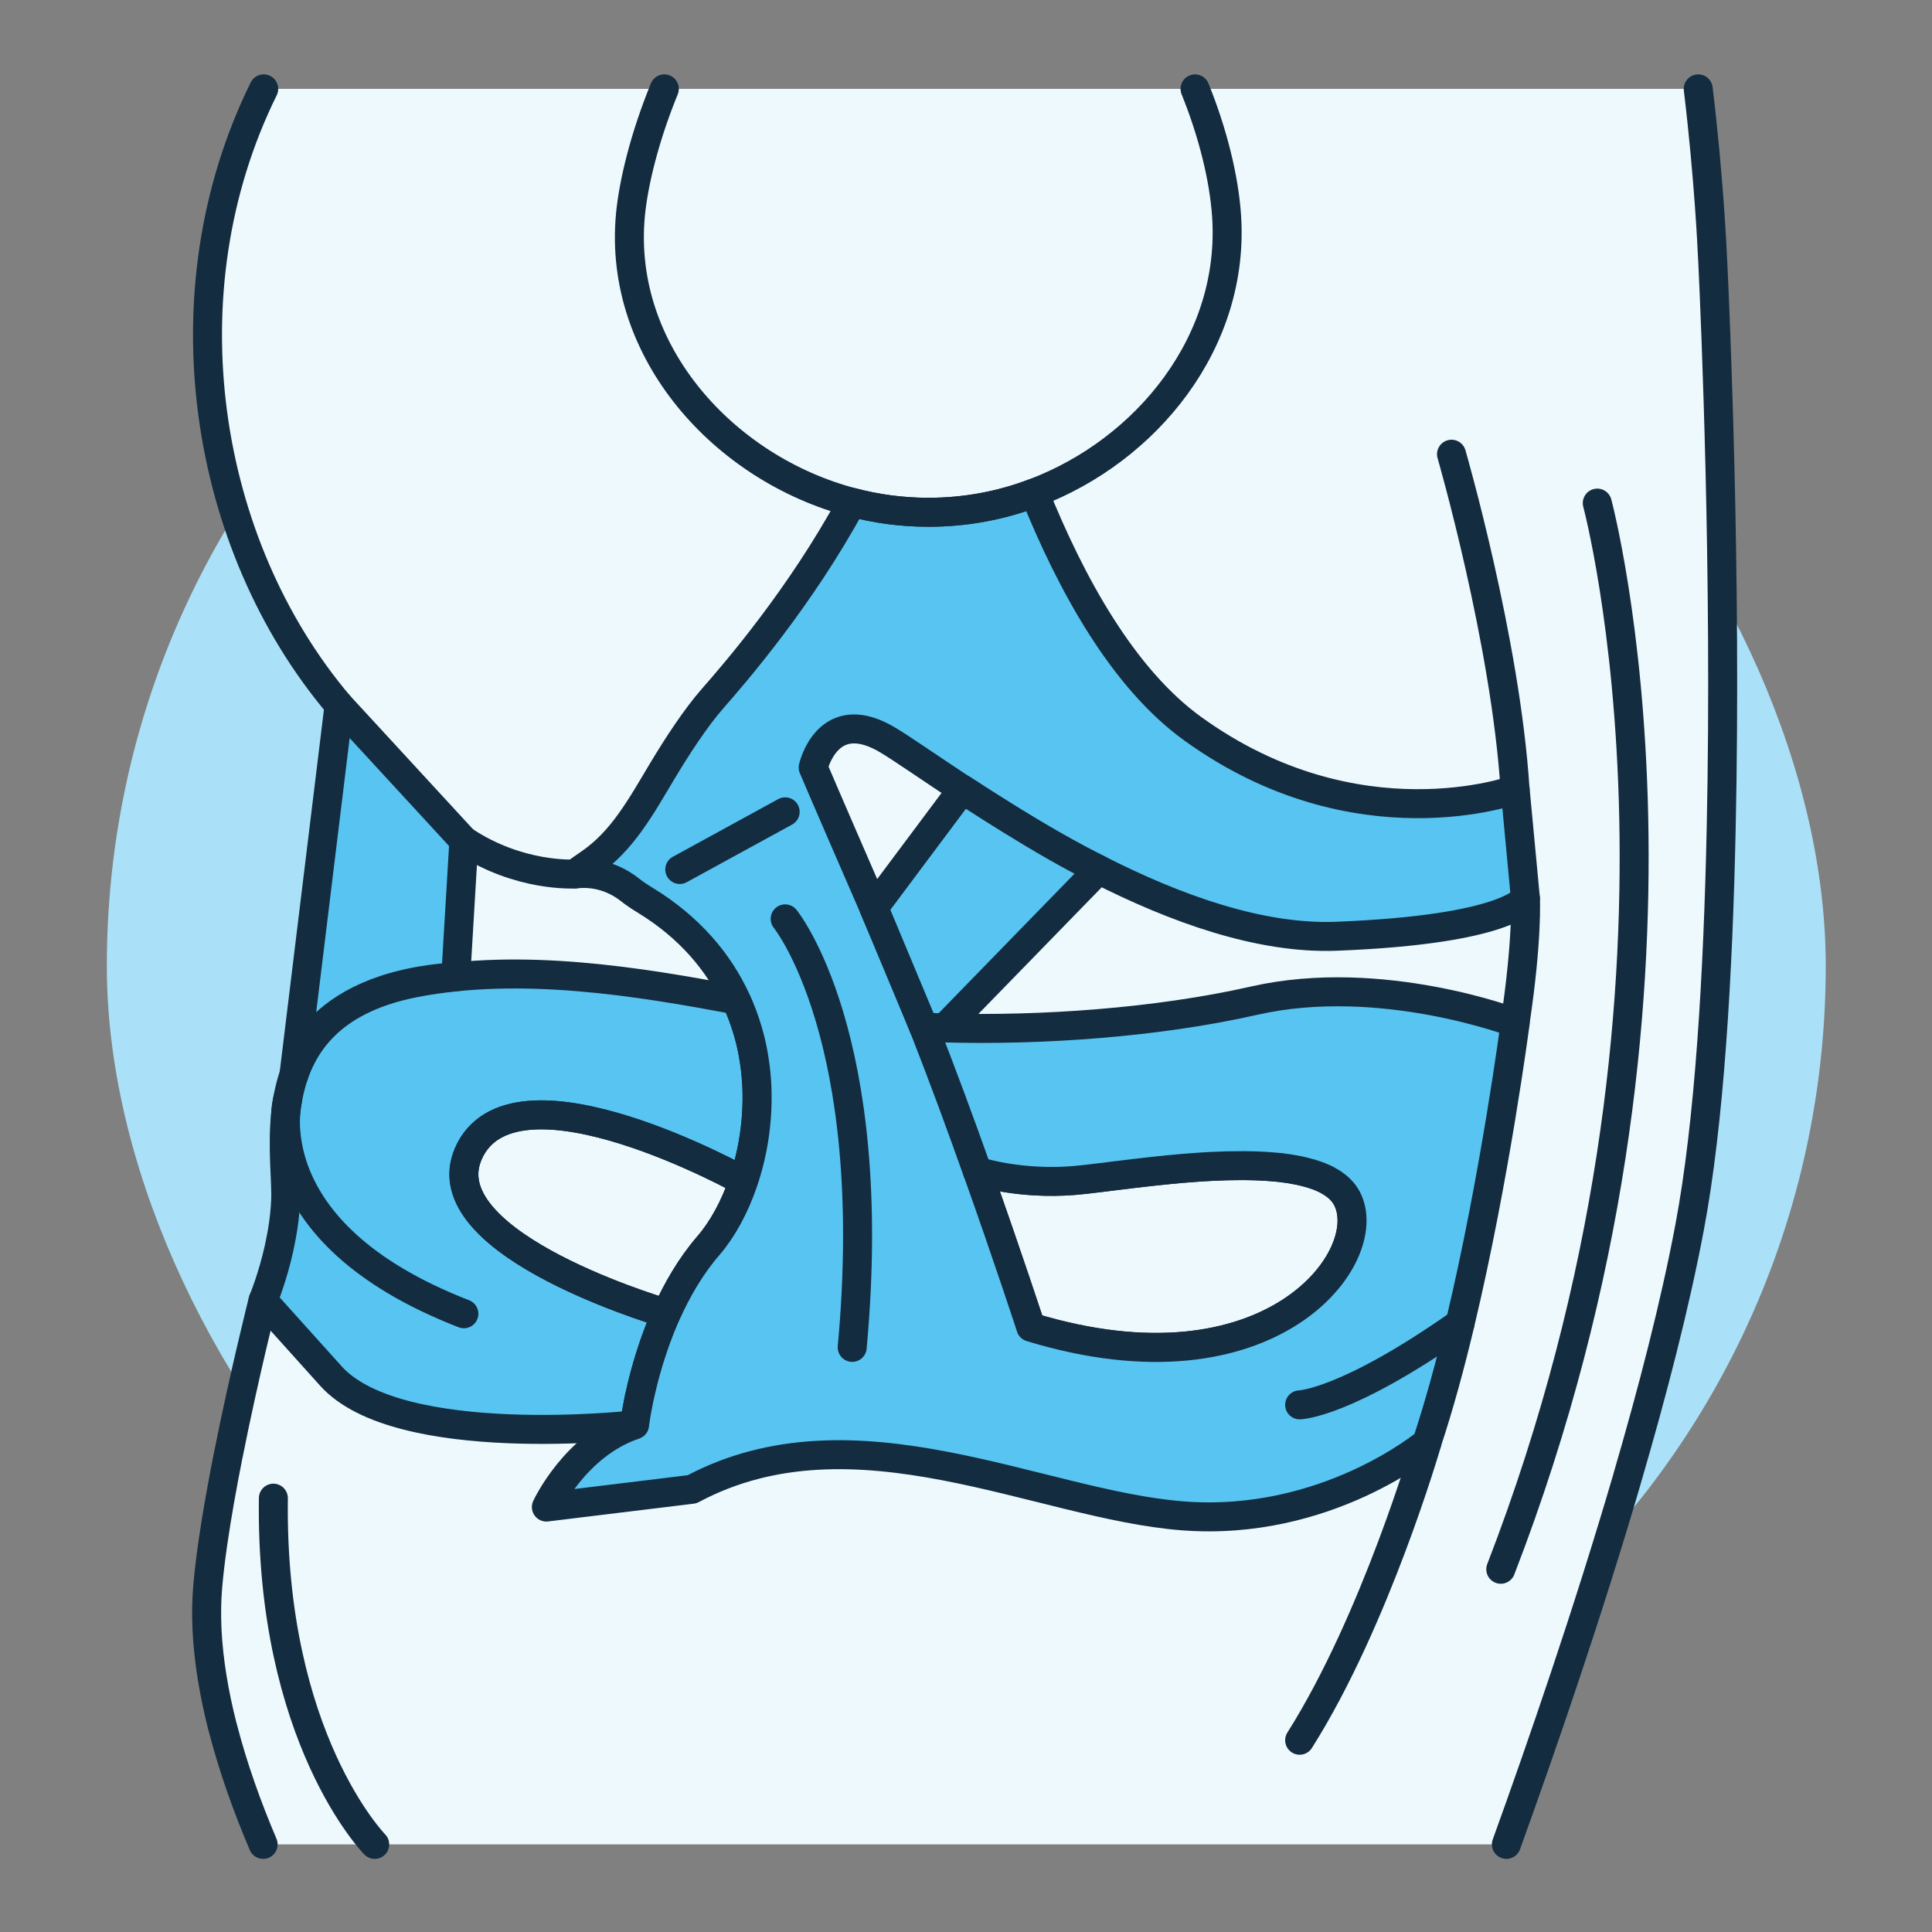
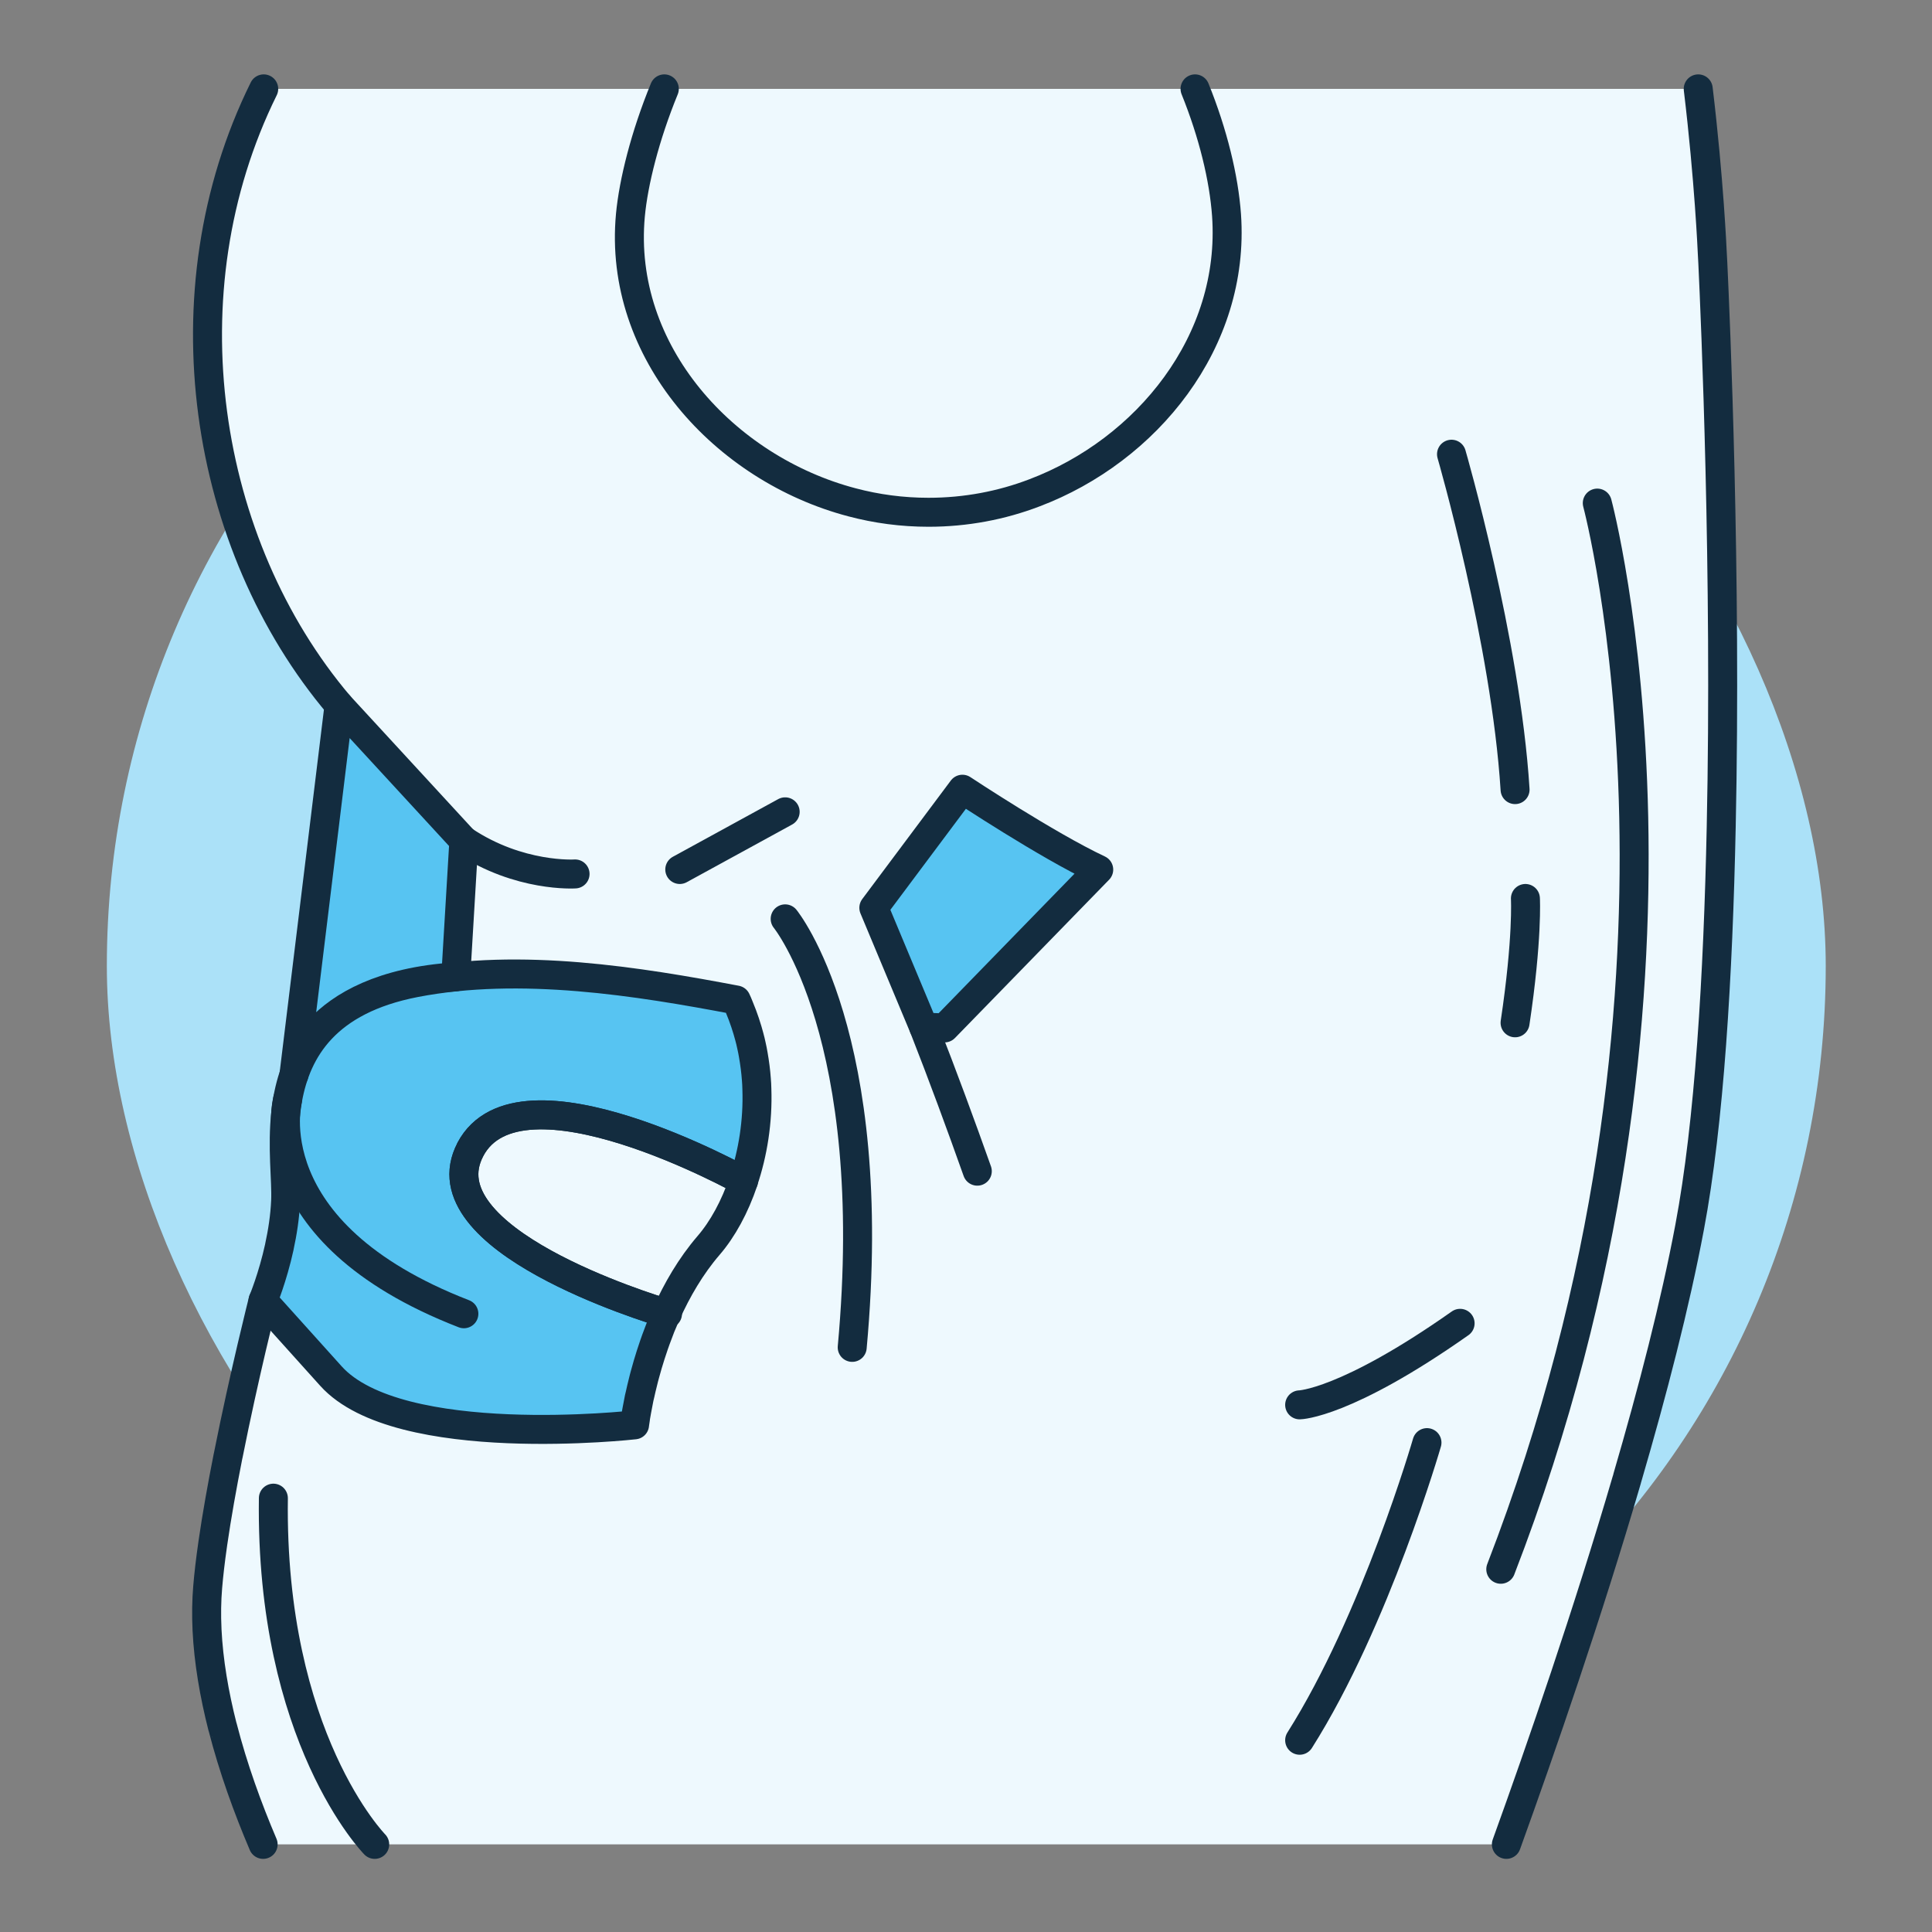
<svg xmlns="http://www.w3.org/2000/svg" id="Layer_2" data-name="Layer 2" viewBox="0 0 200 200">
  <rect x="0" y="0" width="200" height="200" fill="#808080" stroke="none" />
  <defs>
    <style>
      .cls-1 {
        fill: #57c4f2;
      }

      .cls-1, .cls-2 {
        stroke: #132c3f;
        stroke-linecap: round;
        stroke-linejoin: round;
        stroke-width: 3px;
      }

      .cls-3 {
        fill: #abe1f8;
      }

      .cls-3, .cls-4 {
        stroke-width: 0px;
      }

      .cls-4 {
        fill: #eef9fe;
      }

      .cls-2 {
        fill: none;
      }
    </style>
  </defs>
  <rect class="cls-3" x="11.06" y="11.03" width="177.94" height="177.94" rx="88.97" ry="88.97" />
  <path class="cls-4" d="m178.99,75.28l-.81,10.3-2.49,31.73-7.24,35.71c-.02.05-.03.1-.04.15l-12.82,37.76H28.34c-1.93-4.35-3.87-8.81-5.29-12.13-.01-.02-.01-.04-.02-.05-1.17-2.75-1.59-6.35-1.6-10.05v-.05c-.01-2.95.24-5.96.57-8.66.01-.07.02-.15.03-.22.59-4.67,1.41-8.34,1.57-9,.01-.03.01-.07.02-.1,0-.01,0-.02.01-.03l4.15-15.39h0s1.05-3.91,1.05-3.91l.09-2.26v-.02l.63-16.63,5.37-38-6.47-12.3s-.01-.02-.04-.06c-.41-.56-3.77-5.31-5.8-12.86-.87-3.23-1.5-6.97-1.54-11.12-.01-.23-.01-.46-.01-.69,0-.44.01-.9.04-1.38v-.11c.17-3.69.87-8.19,1.84-12.88,0-.02.01-.03.01-.05.95-4.59,2.16-9.38,3.37-13.78h148.74l2.25,18.02,1.02,8.21.66,39.85Z" />
  <path class="cls-2" d="m155.94,190.93c3.63-10.05,8.41-23.89,12.47-37.76.01-.05.02-.1.04-.15,2.63-9,4.96-18,6.46-25.98,2.04-10.8,2.95-26.07,3.27-41.46.56-26.15-.6-52.67-.87-58.36-.04-.73-.06-1.12-.06-1.12,0,0-.32-7.5-1.45-16.9" />
  <path class="cls-1" d="m48.69,118.99c-4.9,9.29,18.52,16.45,20.3,16.98-.13.28-.25.55-.36.83-.08.18-.15.36-.23.54-.11.28-.21.55-.31.82-.14.36-.27.72-.39,1.07-.24.7-.46,1.38-.65,2.03-.1.33-.19.65-.27.96-.09.31-.16.6-.23.89-.11.44-.21.85-.29,1.23-.07.26-.12.51-.16.74-.07.34-.13.66-.18.94-.04.23-.08.44-.11.62-.01.11-.03.21-.04.3-.06.36-.08.56-.08.56,0,0-24.43,2.76-31.44-5.06-4.01-4.46-5.73-6.37-6.47-7.19h0l-.55-.62s.99-2.36,1.69-5.55v-.02c.32-1.47.58-3.11.65-4.78.09-2.09-.39-5.54.02-9.15v-.03c.05-.43.11-.87.19-1.31.92-5.12,3.95-10.26,13.18-12.05,10.93-2.12,23.14-.14,33.25,1.78h0c.1.21.19.41.27.62.02.05.04.1.06.15.11.26.21.52.31.78.09.26.19.53.28.79.09.26.17.52.25.79h0c.06.22.12.43.18.64.09.31.16.63.23.95s.14.64.19.96h0c.15.86.26,1.7.32,2.55.03.31.04.63.05.95.12,3.4-.42,6.69-1.39,9.56,0,0-23.18-12.93-28.28-3.27Z" />
  <path class="cls-2" d="m76.97,122.26c-.9,2.68-2.17,4.99-3.62,6.67-1.85,2.15-3.27,4.62-4.36,7.04-1.78-.53-25.2-7.69-20.29-16.98,5.1-9.65,28.27,3.28,28.27,3.28Z" />
-   <path class="cls-2" d="m106.71,137.38s-2.32-7.12-5.53-16.13c.22.07,4.4,1.4,9.99.95,5.74-.46,25.07-4.14,28.26,1.84,3.18,5.98-7.87,20.92-32.72,13.34Z" />
  <path class="cls-2" d="m69.1,136s-.04-.01-.11-.03" />
-   <path class="cls-1" d="m156.85,81.74s-16.36,5.98-33.36-6.29c-7.21-5.19-12.59-14.93-16.41-24.43-3.4,1.3-7.1,2.01-10.96,2.01-2.74,0-5.4-.36-7.92-1.03-5.32,9.84-12.2,17.77-14.43,20.31-1.75,2-3.62,4.86-5.18,7.46-2.23,3.72-4.16,7.32-7.63,9.66-1.35.92-1.43,1.04-1.43,1.04,2.77-.32,4.75.91,5.64,1.61.51.41,1.06.77,1.62,1.11,4.62,2.82,7.63,6.45,9.42,10.33.09.21.19.42.28.62.02.05.04.1.06.15.11.26.21.52.31.78.09.26.19.53.28.79.09.26.17.52.25.79h0c.06.22.12.43.18.64.09.31.16.63.23.95s.14.64.19.96h0c.15.86.26,1.7.32,2.55.03.31.04.63.05.95.12,3.4-.42,6.69-1.39,9.56-.9,2.67-2.17,4.98-3.62,6.67-1.86,2.14-3.27,4.62-4.36,7.04-.13.28-.25.55-.36.83-.08.18-.15.36-.23.54-.11.28-.21.55-.31.82-.14.36-.27.72-.39,1.07-.24.7-.46,1.38-.65,2.03-.1.33-.19.65-.27.96-.09.31-.16.6-.23.89-.11.44-.21.85-.29,1.23-.07.26-.12.51-.16.74-.07.34-.13.66-.18.94-.04.23-.08.44-.11.62-.01.11-.03.21-.04.3-.06.36-.08.56-.08.56-6.16,2.06-9.13,8.51-9.13,8.51l15.08-1.84c16.79-8.97,35.91,1.6,50.79,2.75,14.87,1.16,25.28-7.58,25.28-7.58,1.26-3.8,2.42-8.04,3.44-12.35,3.62-15.16,5.7-31.1,5.7-31.1,0,0-13.82-5.29-26.99-2.31-10.17,2.31-22.22,3.11-32.08,2.83l-2.16-.08c-1.2-3.05-2.41-6.01-3.58-8.72-.57-1.3-1.09-2.51-1.58-3.64-5.39-12.39-6.28-14.52-6.28-14.52,0,0,1.48-6.68,7.86-2.76,1.62.99,4.25,2.83,7.58,5.02.04.02.07.04.11.06.03.02.08.05.13.09.12.08.24.16.37.23.15.1.33.22.53.35s.43.28.68.44c1.29.82,3.15,2,5.16,3.2.24.15.49.29.74.44,1.9,1.11,3.89,2.23,5.96,3.28.15.08.3.15.44.22,7.87,4,16.67,7.21,24.62,6.9,17.86-.7,19.55-3.91,19.55-3.91h0s-1.06-11.27-1.06-11.27Zm-45.68,40.47c.65-.05,1.49-.15,2.46-.27.22-.02.45-.05.69-.08.2-.02.4-.05.61-.08.2-.02.41-.05.63-.08.08-.01.17-.02.26-.03.34-.04.7-.09,1.07-.13.36-.05.74-.09,1.12-.13.19-.03.38-.05.57-.07h.01c.39-.05.78-.09,1.18-.13.2-.02.4-.04.61-.06.4-.05.81-.09,1.22-.12.21-.02.41-.04.62-.06h.01c.41-.04.83-.07,1.24-.1h.01c.63-.05,1.26-.09,1.89-.12.42-.02.85-.04,1.26-.05.06-.01.11-.01.16-.01.28-.01.56-.01.83-.01,1.58-.04,3.11.01,4.53.15.29.02.57.05.85.1.28.03.55.07.81.12.44.07.87.16,1.27.27.14.03.28.07.41.11.14.03.27.07.4.12.17.05.33.1.48.16.05.01.1.03.15.05.02,0,.05.02.07.03.11.04.22.09.33.14.16.07.32.14.46.22.12.06.22.12.33.19,0,0,0,.01.02.01.08.05.16.1.24.15.13.09.25.18.37.27.16.12.3.25.43.39.27.27.49.57.66.89,3.18,5.98-7.87,20.92-32.72,13.34,0,0-2.32-7.13-5.53-16.14.23.07,4.4,1.41,9.99.96Z" />
  <path class="cls-2" d="m101.17,121.24s0,0,0,0c0,0,0,0,0,0-1.67-4.71-3.59-9.93-5.55-14.92" />
  <path class="cls-2" d="m38.79,190.93s-10.83-11.01-10.49-35.84" />
  <path class="cls-2" d="m27.23,134.63s-1.95,7.7-3.6,16.01c-.01.01-.01.02-.01.03-.01.03-.01.07-.02.1-.6,3.04-1.16,6.15-1.57,9-.01.07-.02.15-.03.22-.22,1.53-.39,2.98-.5,4.3-.12,1.42-.14,2.88-.07,4.36v.05c.16,3.3.75,6.71,1.6,10.05.01.01.01.03.02.05,1.09,4.25,2.6,8.4,4.19,12.13" />
  <path class="cls-2" d="m147.72,149.34s-5.32,18.39-13.18,30.81" />
  <path class="cls-2" d="m157.91,93.01s.24,4.14-1.07,12.87" />
  <path class="cls-2" d="m150.26,47.02s5.61,19.35,6.58,34.72" />
  <path class="cls-2" d="m29.78,113.79s-3.69,13.7,18.24,22.21" />
  <path class="cls-2" d="m134.54,145.43s4.75-.09,16.61-8.44" />
  <path class="cls-2" d="m81.28,95.12s9.91,12.14,6.94,44.36" />
  <line class="cls-2" x1="70.37" y1="90.01" x2="81.28" y2="84.04" />
  <path class="cls-1" d="m47.18,101.12l.84-14.09-12.92-14.03-4.67,38.26s1.42-9.15,16.75-10.14Z" />
  <path class="cls-1" d="m90.46,93.97l9.17-12.27s8.75,5.8,14.11,8.32l-15.96,16.39-2.16-.08-5.16-12.35Z" />
  <path class="cls-2" d="m59.53,90.47s-5.78.38-11.51-3.45" />
  <path class="cls-2" d="m35.1,73c-14.06-16.59-18.22-42.71-7.8-63.8" />
  <path class="cls-2" d="m165.35,52.08s13.39,49.89-9.99,110.37" />
  <path class="cls-2" d="m68.77,9.2c-2,4.88-3.19,9.66-3.51,13.07-1.32,14.18,9.74,26.26,22.94,29.73,2.52.67,5.18,1.03,7.92,1.03,3.86,0,7.56-.71,10.96-2.01,11.63-4.4,20.81-15.66,19.89-28.75-.27-3.81-1.39-8.45-3.26-13.07" />
</svg>